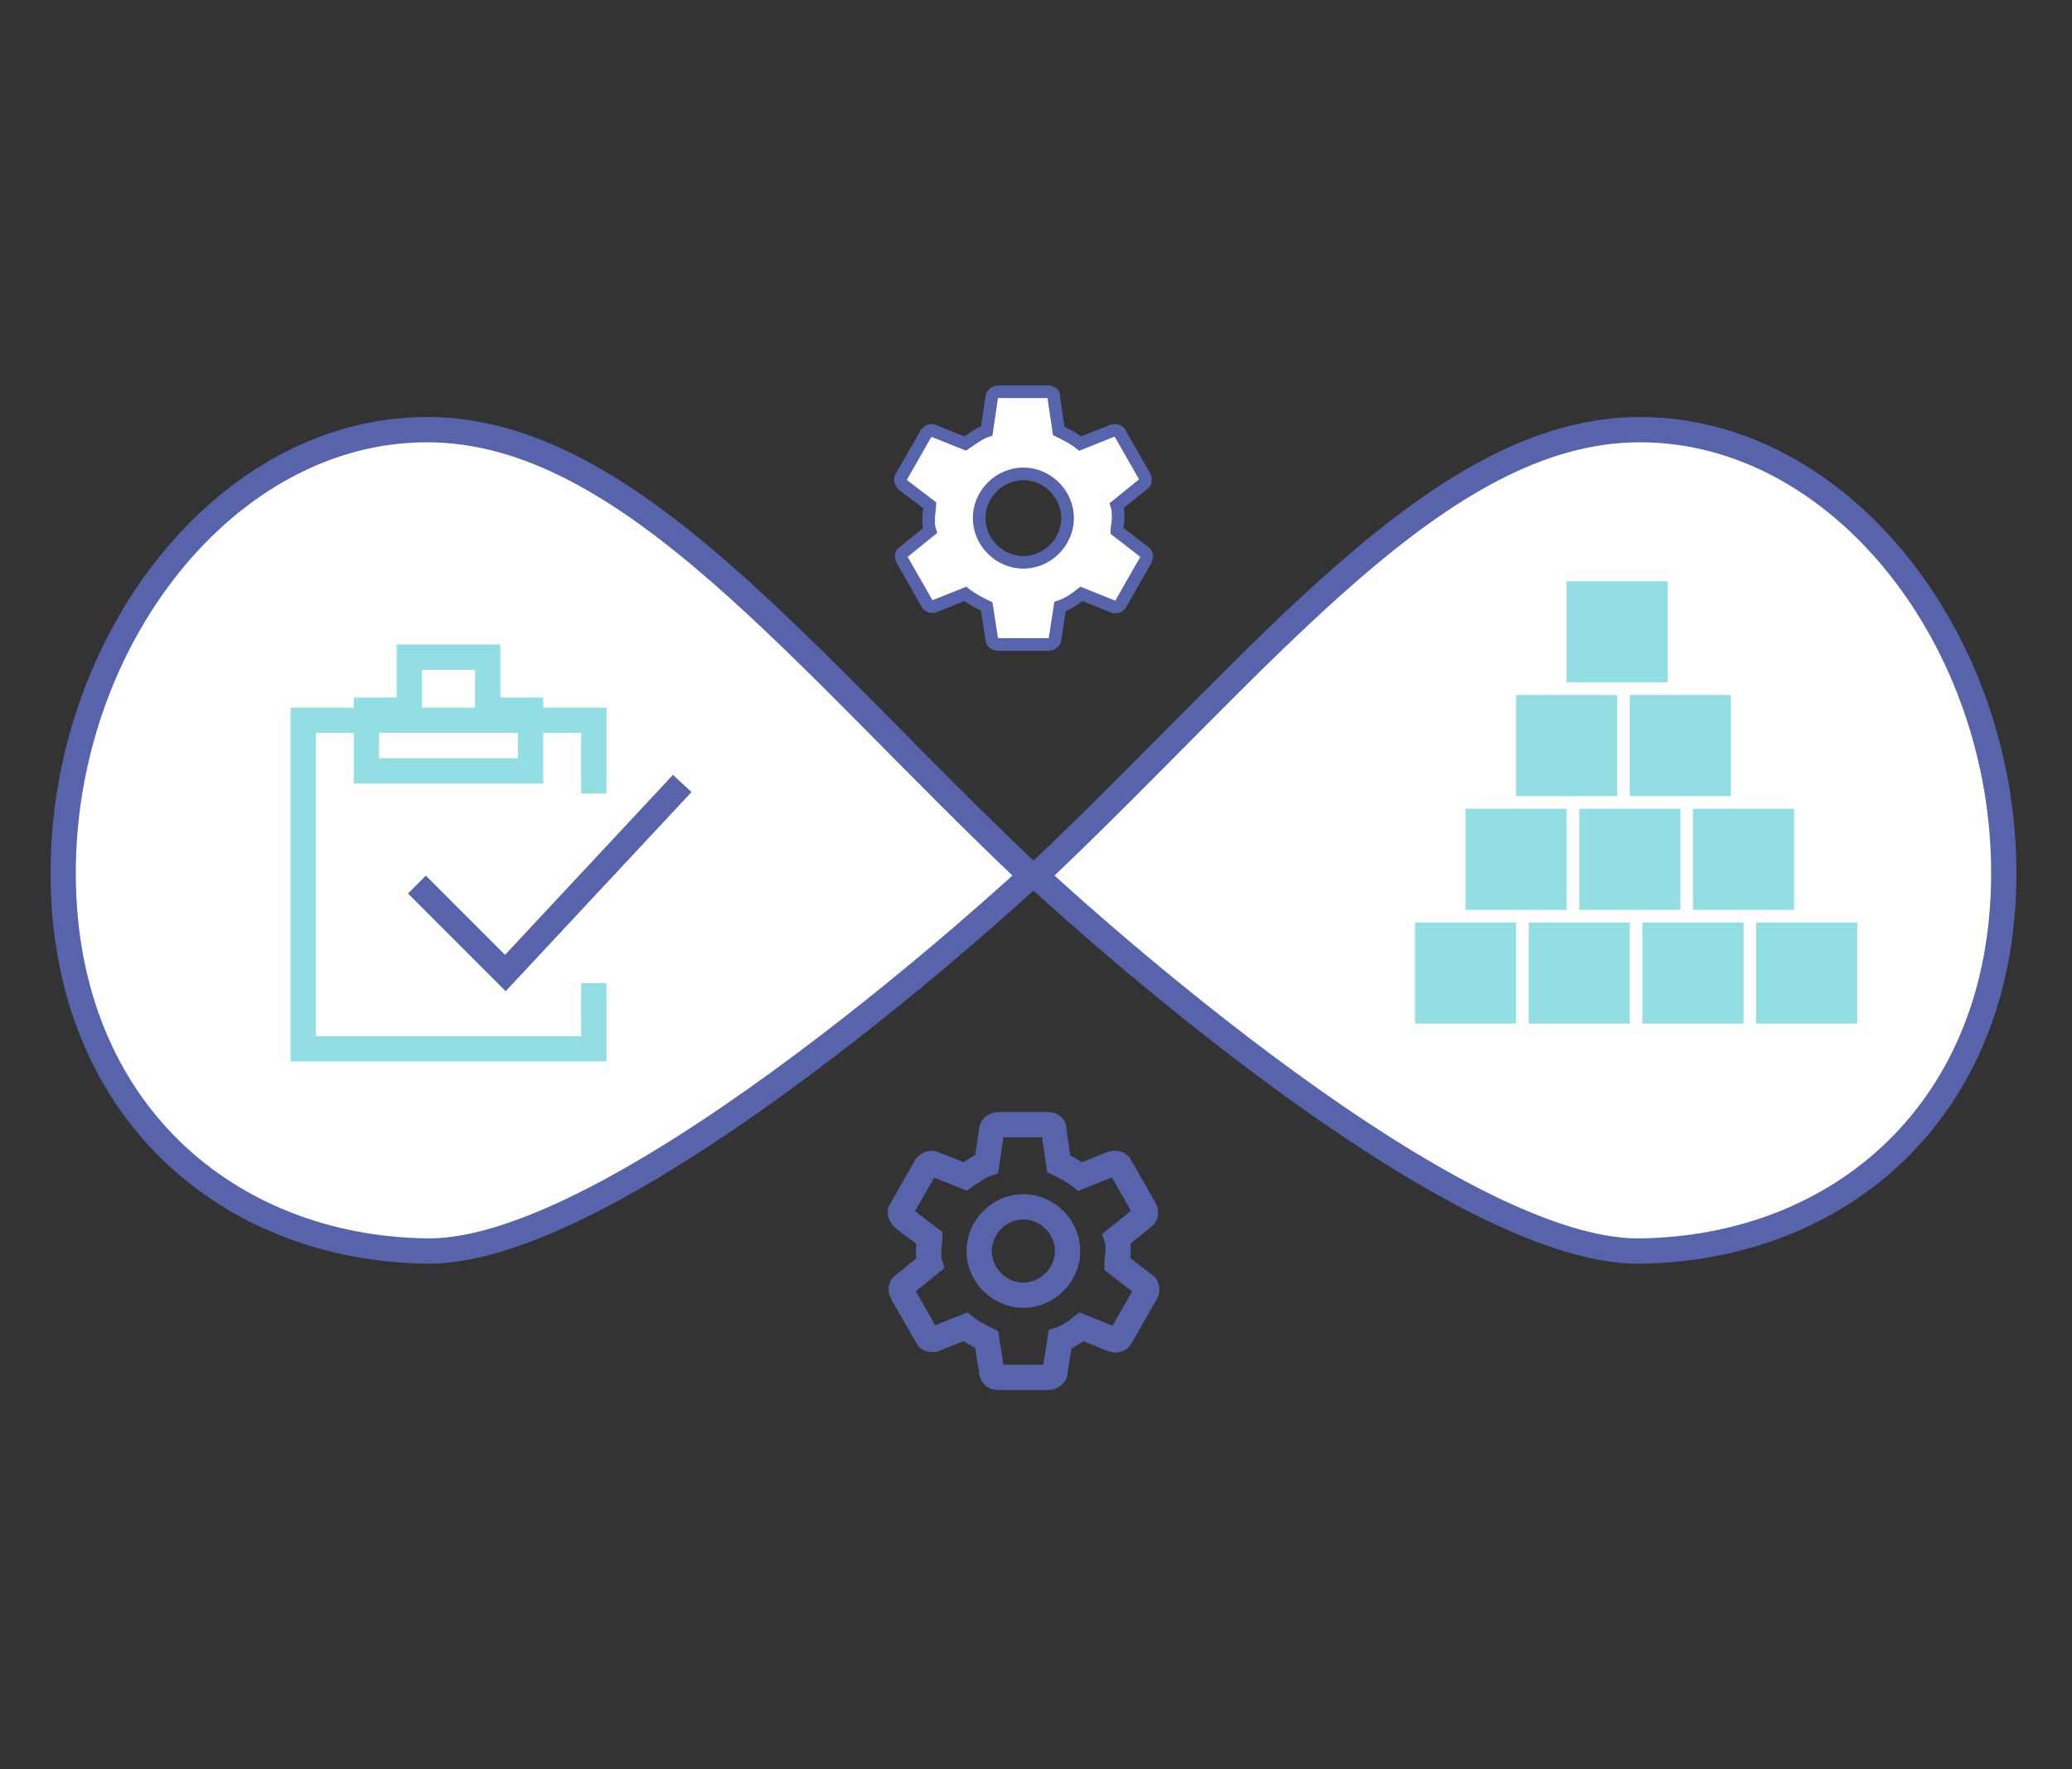
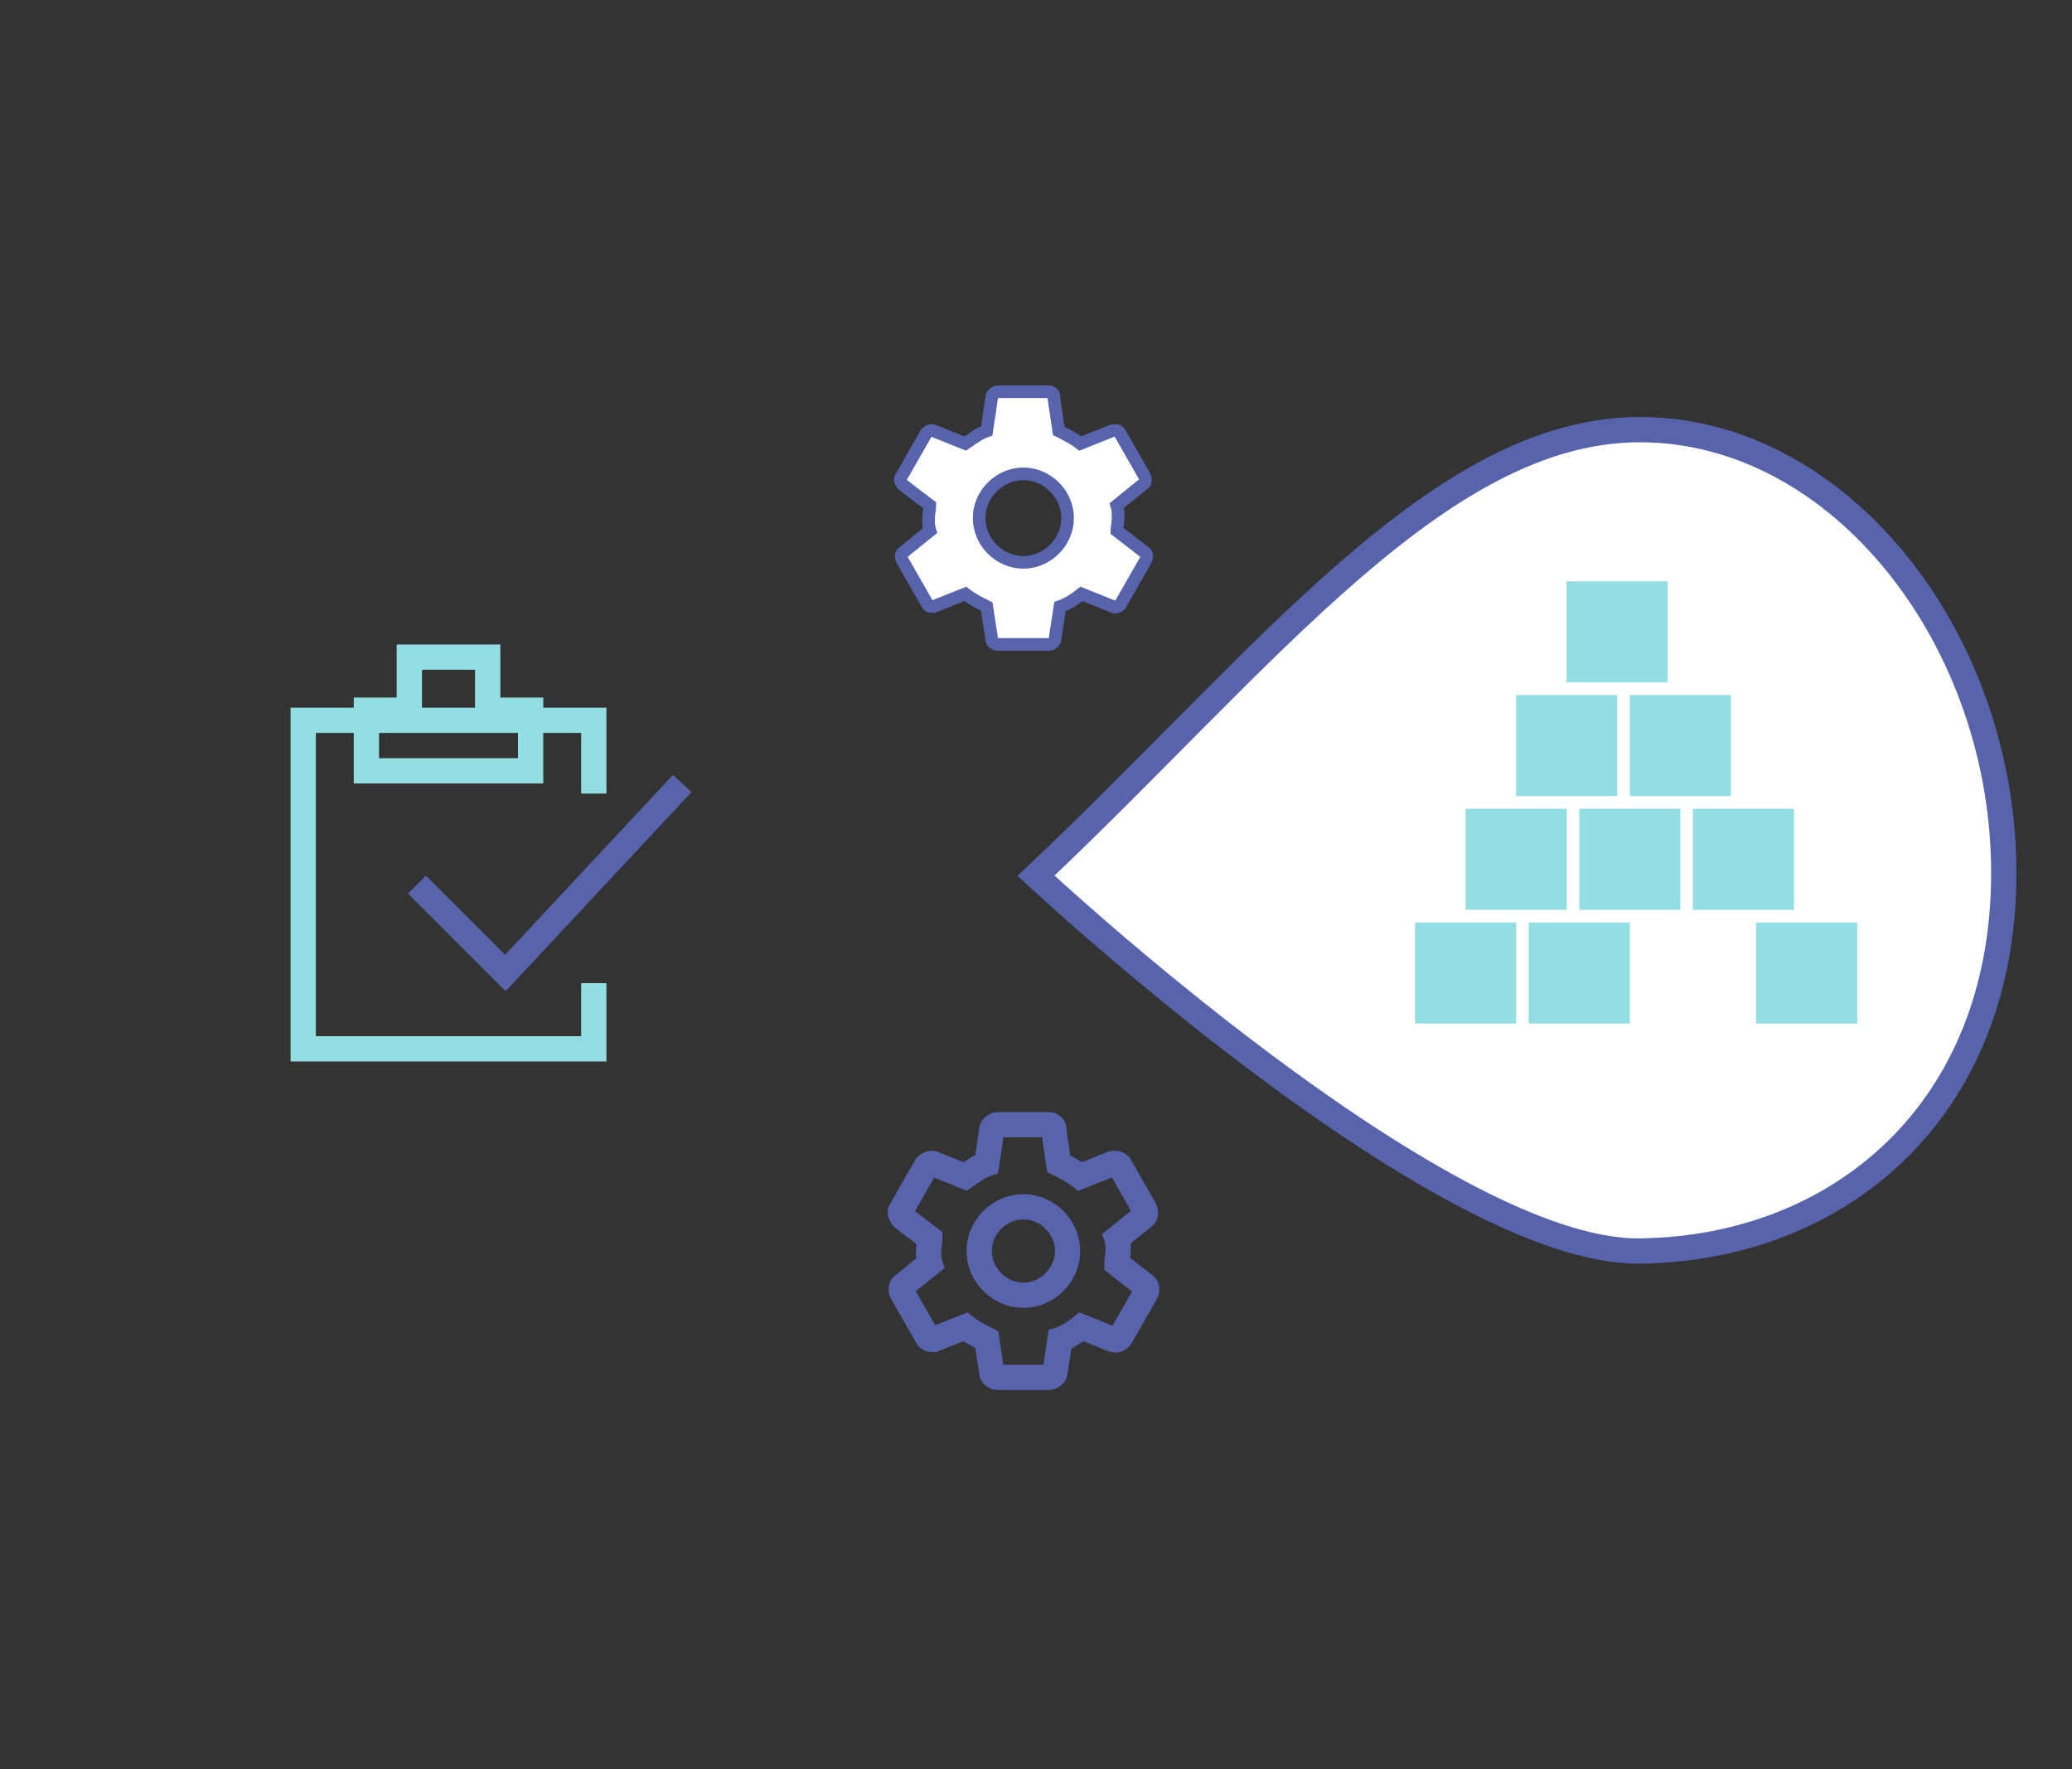
<svg xmlns="http://www.w3.org/2000/svg" version="1.1" id="Layer_1" x="0px" y="0px" viewBox="0 0 164 140" style="enable-background:new 0 0 164 140;" xml:space="preserve">
  <rect x="0" y="0" width="164" height="140" fill="#333333" stroke="none" />
  <style type="text/css">
	.st0{fill:none;}
	.st1{fill:#FFFFFF;stroke:#5763AB;stroke-miterlimit:10;}
	.st2{fill:none;stroke:#5763AB;stroke-width:2;}
	.st3{fill:#FFFFFF;stroke:#5763AB;stroke-width:2;}
	.st4{fill:none;stroke:#92DEE2;stroke-width:2;}
	.st5{fill:#92DEE2;}
</style>
  <title>Modern_DevOps</title>
  <desc>Created with Sketch.</desc>
  <g id="assets">
    <g id="Modern_DevOps">
      <g id="Group-45" transform="translate(5, 29)">
        <g id="ic_settings" transform="translate(64, 0)">
-           <polygon id="Bounds" class="st0" points="0,0 24,0 24,24 0,24     " />
          <path id="Icon" class="st1" d="M19.4,13c0-0.3,0.1-0.6,0.1-1s0-0.7-0.1-1l2.1-1.7c0.2-0.1,0.2-0.4,0.1-0.6l-2-3.5      C19.5,5.1,19.3,5,19,5.1l-2.5,1c-0.5-0.4-1.1-0.7-1.7-1l-0.4-2.7C14.5,2.2,14.2,2,14,2h-4C9.8,2,9.5,2.2,9.5,2.4L9.1,5.1      C8.5,5.3,8,5.7,7.4,6.1l-2.5-1C4.7,5,4.5,5.1,4.3,5.3l-2,3.5C2.2,8.9,2.3,9.2,2.5,9.4L4.6,11c0,0.3-0.1,0.6-0.1,1s0,0.7,0.1,1      l-2.1,1.7c-0.2,0.1-0.2,0.4-0.1,0.6l2,3.5C4.5,19,4.7,19,4.9,19l2.5-1c0.5,0.4,1.1,0.7,1.7,1l0.4,2.6c0,0.2,0.2,0.4,0.5,0.4h4      c0.2,0,0.5-0.2,0.5-0.4l0.4-2.6c0.6-0.2,1.2-0.6,1.7-1l2.5,1c0.2,0.1,0.5,0,0.6-0.2l2-3.5c0.1-0.2,0.1-0.5-0.1-0.6L19.4,13      L19.4,13z M12,15.5c-1.9,0-3.5-1.6-3.5-3.5s1.6-3.5,3.5-3.5s3.5,1.6,3.5,3.5S13.9,15.5,12,15.5L12,15.5z" />
        </g>
        <g id="ic_settings_1_" transform="translate(64, 58)">
          <polygon id="Bounds_1_" class="st0" points="0,0 24,0 24,24 0,24     " />
          <path id="Icon_1_" class="st2" d="M19.4,13c0-0.3,0.1-0.6,0.1-1s0-0.7-0.1-1l2.1-1.7c0.2-0.1,0.2-0.4,0.1-0.6l-2-3.5      C19.5,5.1,19.3,5,19,5.1l-2.5,1c-0.5-0.4-1.1-0.7-1.7-1l-0.4-2.7C14.5,2.2,14.2,2,14,2h-4C9.8,2,9.5,2.2,9.5,2.4L9.1,5.1      C8.5,5.3,8,5.7,7.4,6.1l-2.5-1C4.7,5,4.5,5.1,4.3,5.3l-2,3.5C2.2,8.9,2.3,9.2,2.5,9.4L4.6,11c0,0.3-0.1,0.6-0.1,1s0,0.7,0.1,1      l-2.1,1.7c-0.2,0.1-0.2,0.4-0.1,0.6l2,3.5C4.5,19,4.7,19,4.9,19l2.5-1c0.5,0.4,1.1,0.7,1.7,1l0.4,2.6c0,0.2,0.2,0.4,0.5,0.4h4      c0.2,0,0.5-0.2,0.5-0.4l0.4-2.6c0.6-0.2,1.2-0.6,1.7-1l2.5,1c0.2,0.1,0.5,0,0.6-0.2l2-3.5c0.1-0.2,0.1-0.5-0.1-0.6L19.4,13      L19.4,13z M12,15.5c-1.9,0-3.5-1.6-3.5-3.5s1.6-3.5,3.5-3.5s3.5,1.6,3.5,3.5S13.9,15.5,12,15.5L12,15.5z" />
        </g>
        <path id="Path-13" class="st3" d="M77,40.3C95.1,23.2,108.9,5,124.8,5c15.9,0,28.9,16.7,28.8,35.3S140.6,69.8,124.8,70     S77,40.3,77,40.3z" />
-         <path id="Path-13_1_" class="st3" d="M76.6,40.3C58.5,23.2,44.8,5,28.8,5C12.9,5-0.1,21.7,0,40.3S13.1,69.8,28.8,70     S76.6,40.3,76.6,40.3z" />
        <polyline id="Path-14" class="st4" points="42,33.8 42,28 19,28 19,54 42,54 42,48.8    " />
        <polygon id="Path" class="st4" points="27.4,27.2 27.4,23 33.6,23 33.6,27.2 37,27.2 37,32 24,32 24,27.2    " />
        <polyline id="Path-15" class="st2" points="28,41 35,48 49,33    " />
        <g id="Group-37" transform="translate(107, 17)">
          <rect id="Rectangle-15" x="9" y="27" class="st5" width="8" height="8" />
-           <rect id="Rectangle-15_1_" x="18" y="27" class="st5" width="8" height="8" />
          <rect id="Rectangle-15_2_" x="27" y="27" class="st5" width="8" height="8" />
          <rect id="Rectangle-15_3_" x="4" y="18" class="st5" width="8" height="8" />
          <rect id="Rectangle-15_4_" x="13" y="18" class="st5" width="8" height="8" />
          <rect id="Rectangle-15_5_" x="8" y="9" class="st5" width="8" height="8" />
          <rect id="Rectangle-15_6_" x="12" class="st5" width="8" height="8" />
          <rect id="Rectangle-15_7_" x="17" y="9" class="st5" width="8" height="8" />
          <rect id="Rectangle-15_8_" x="22" y="18" class="st5" width="8" height="8" />
          <rect id="Rectangle-15_9_" y="27" class="st5" width="8" height="8" />
        </g>
      </g>
    </g>
  </g>
</svg>